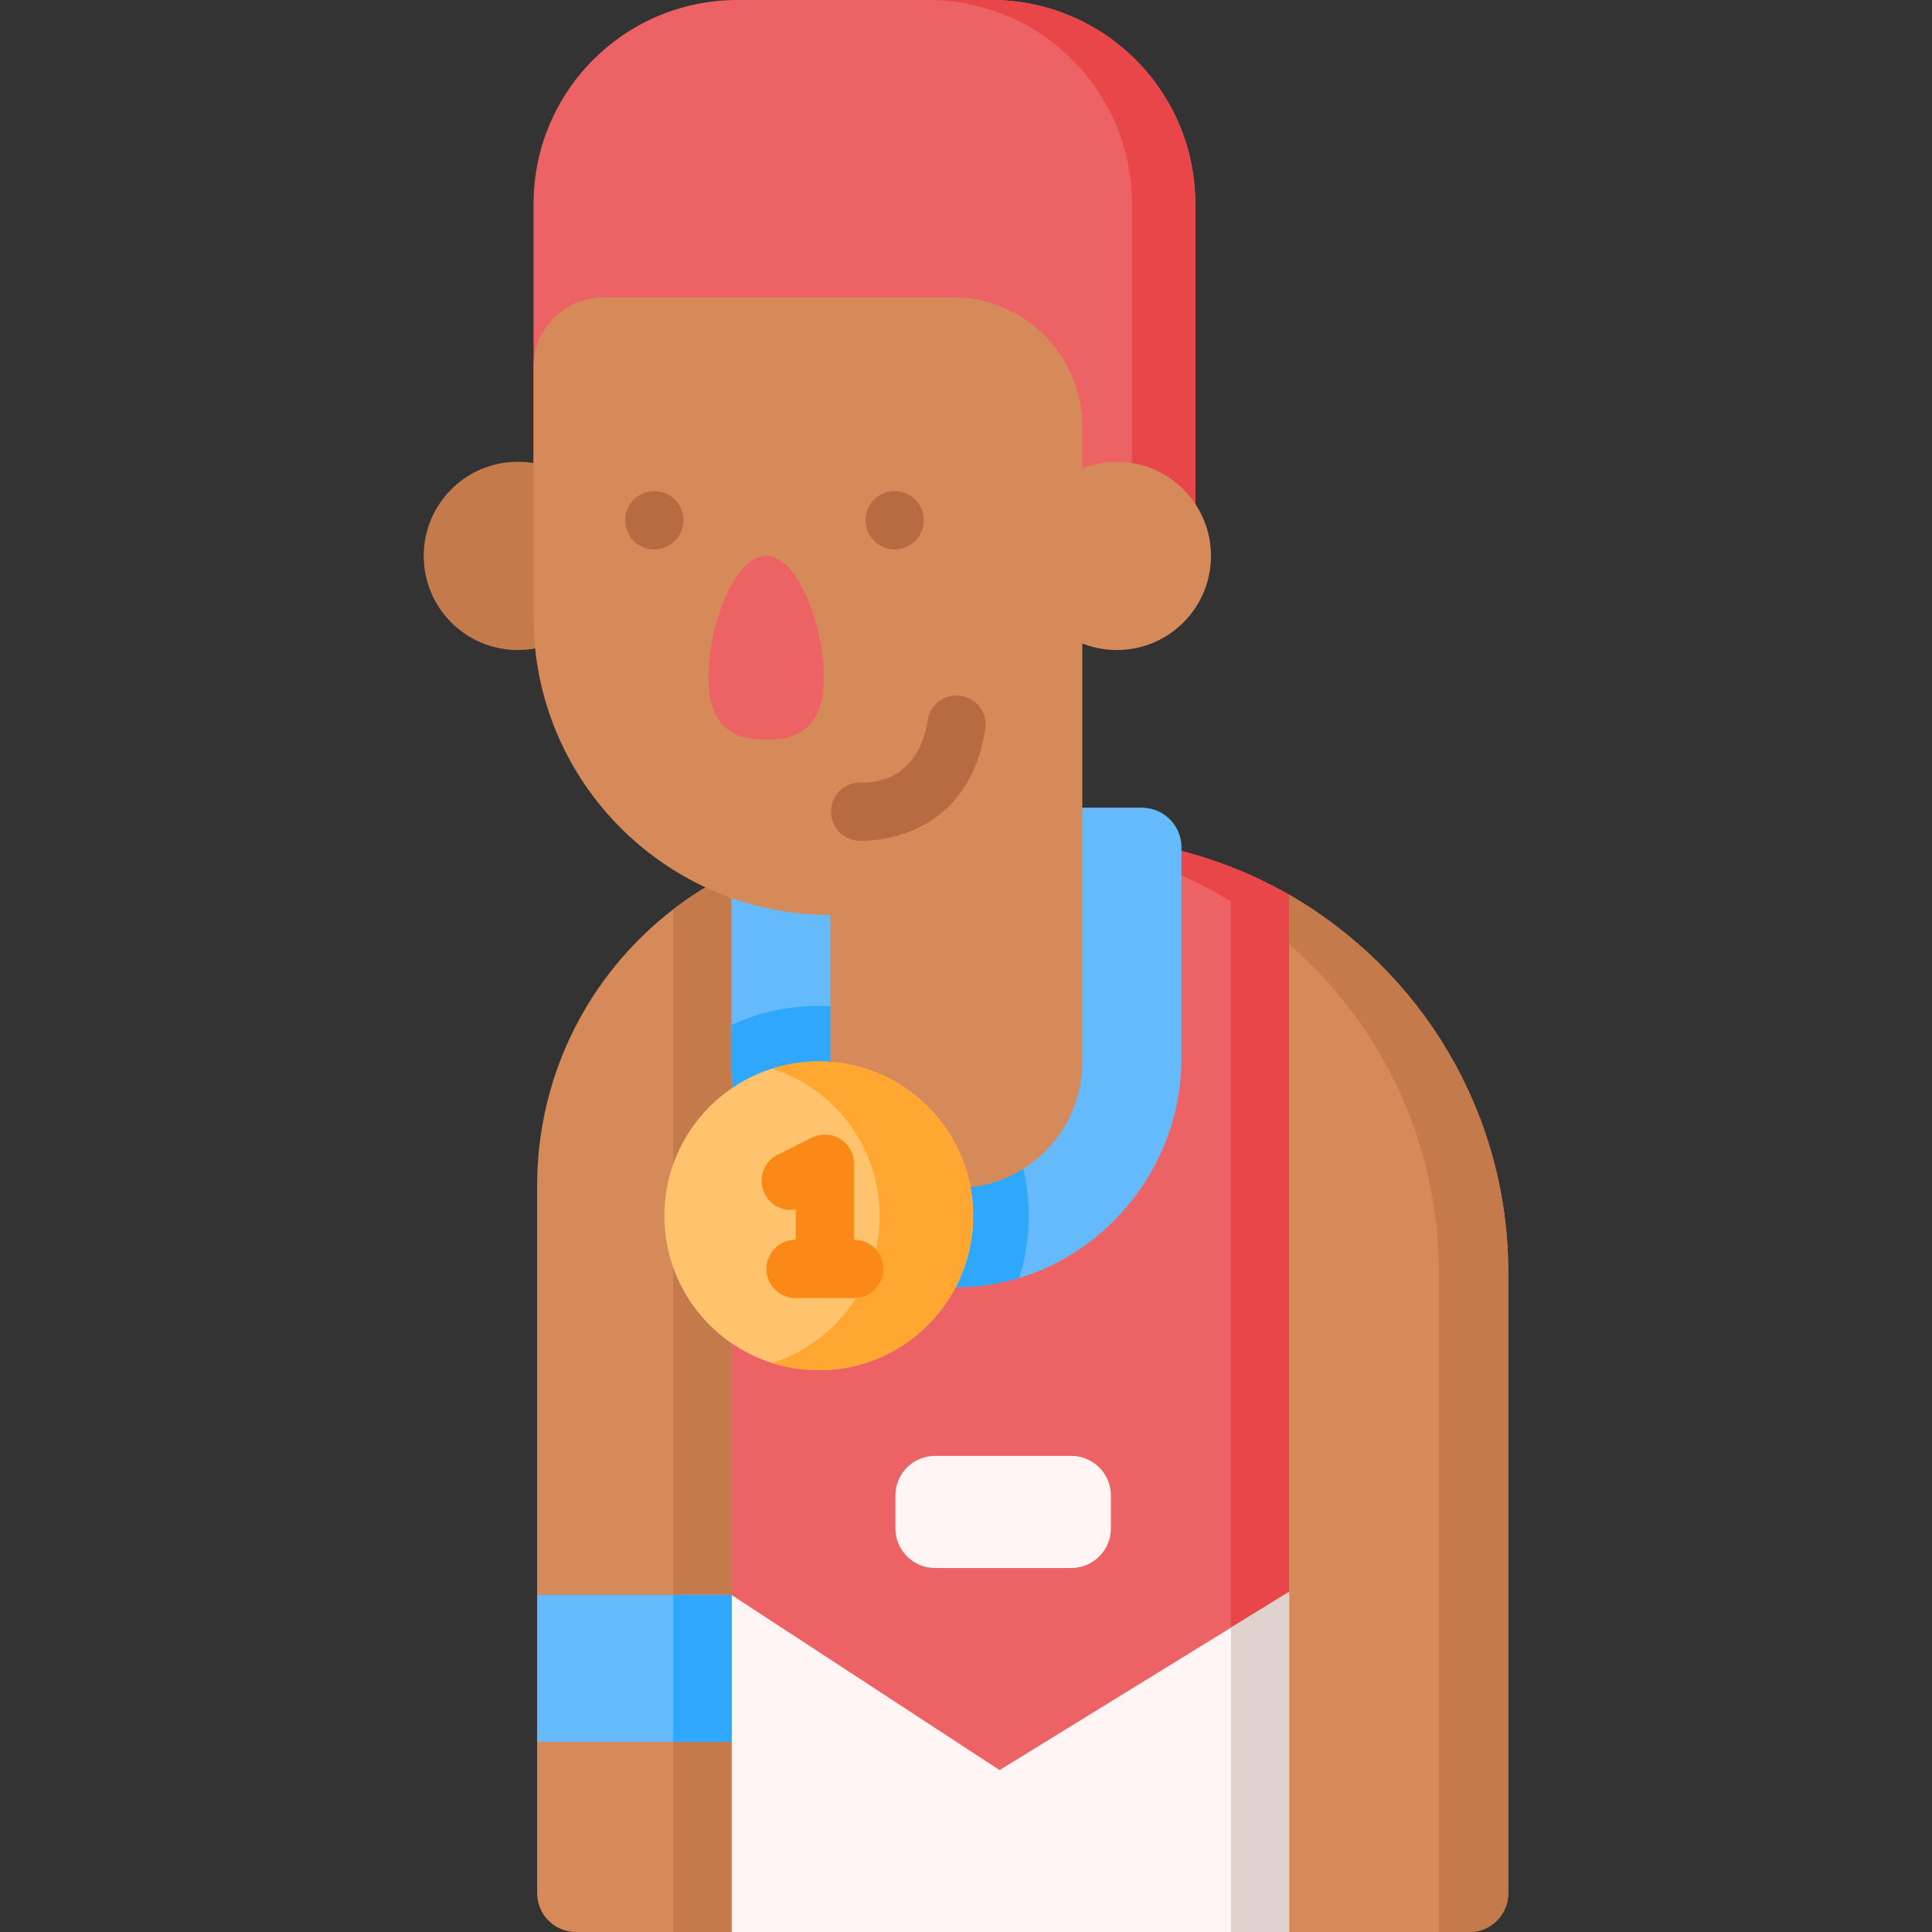
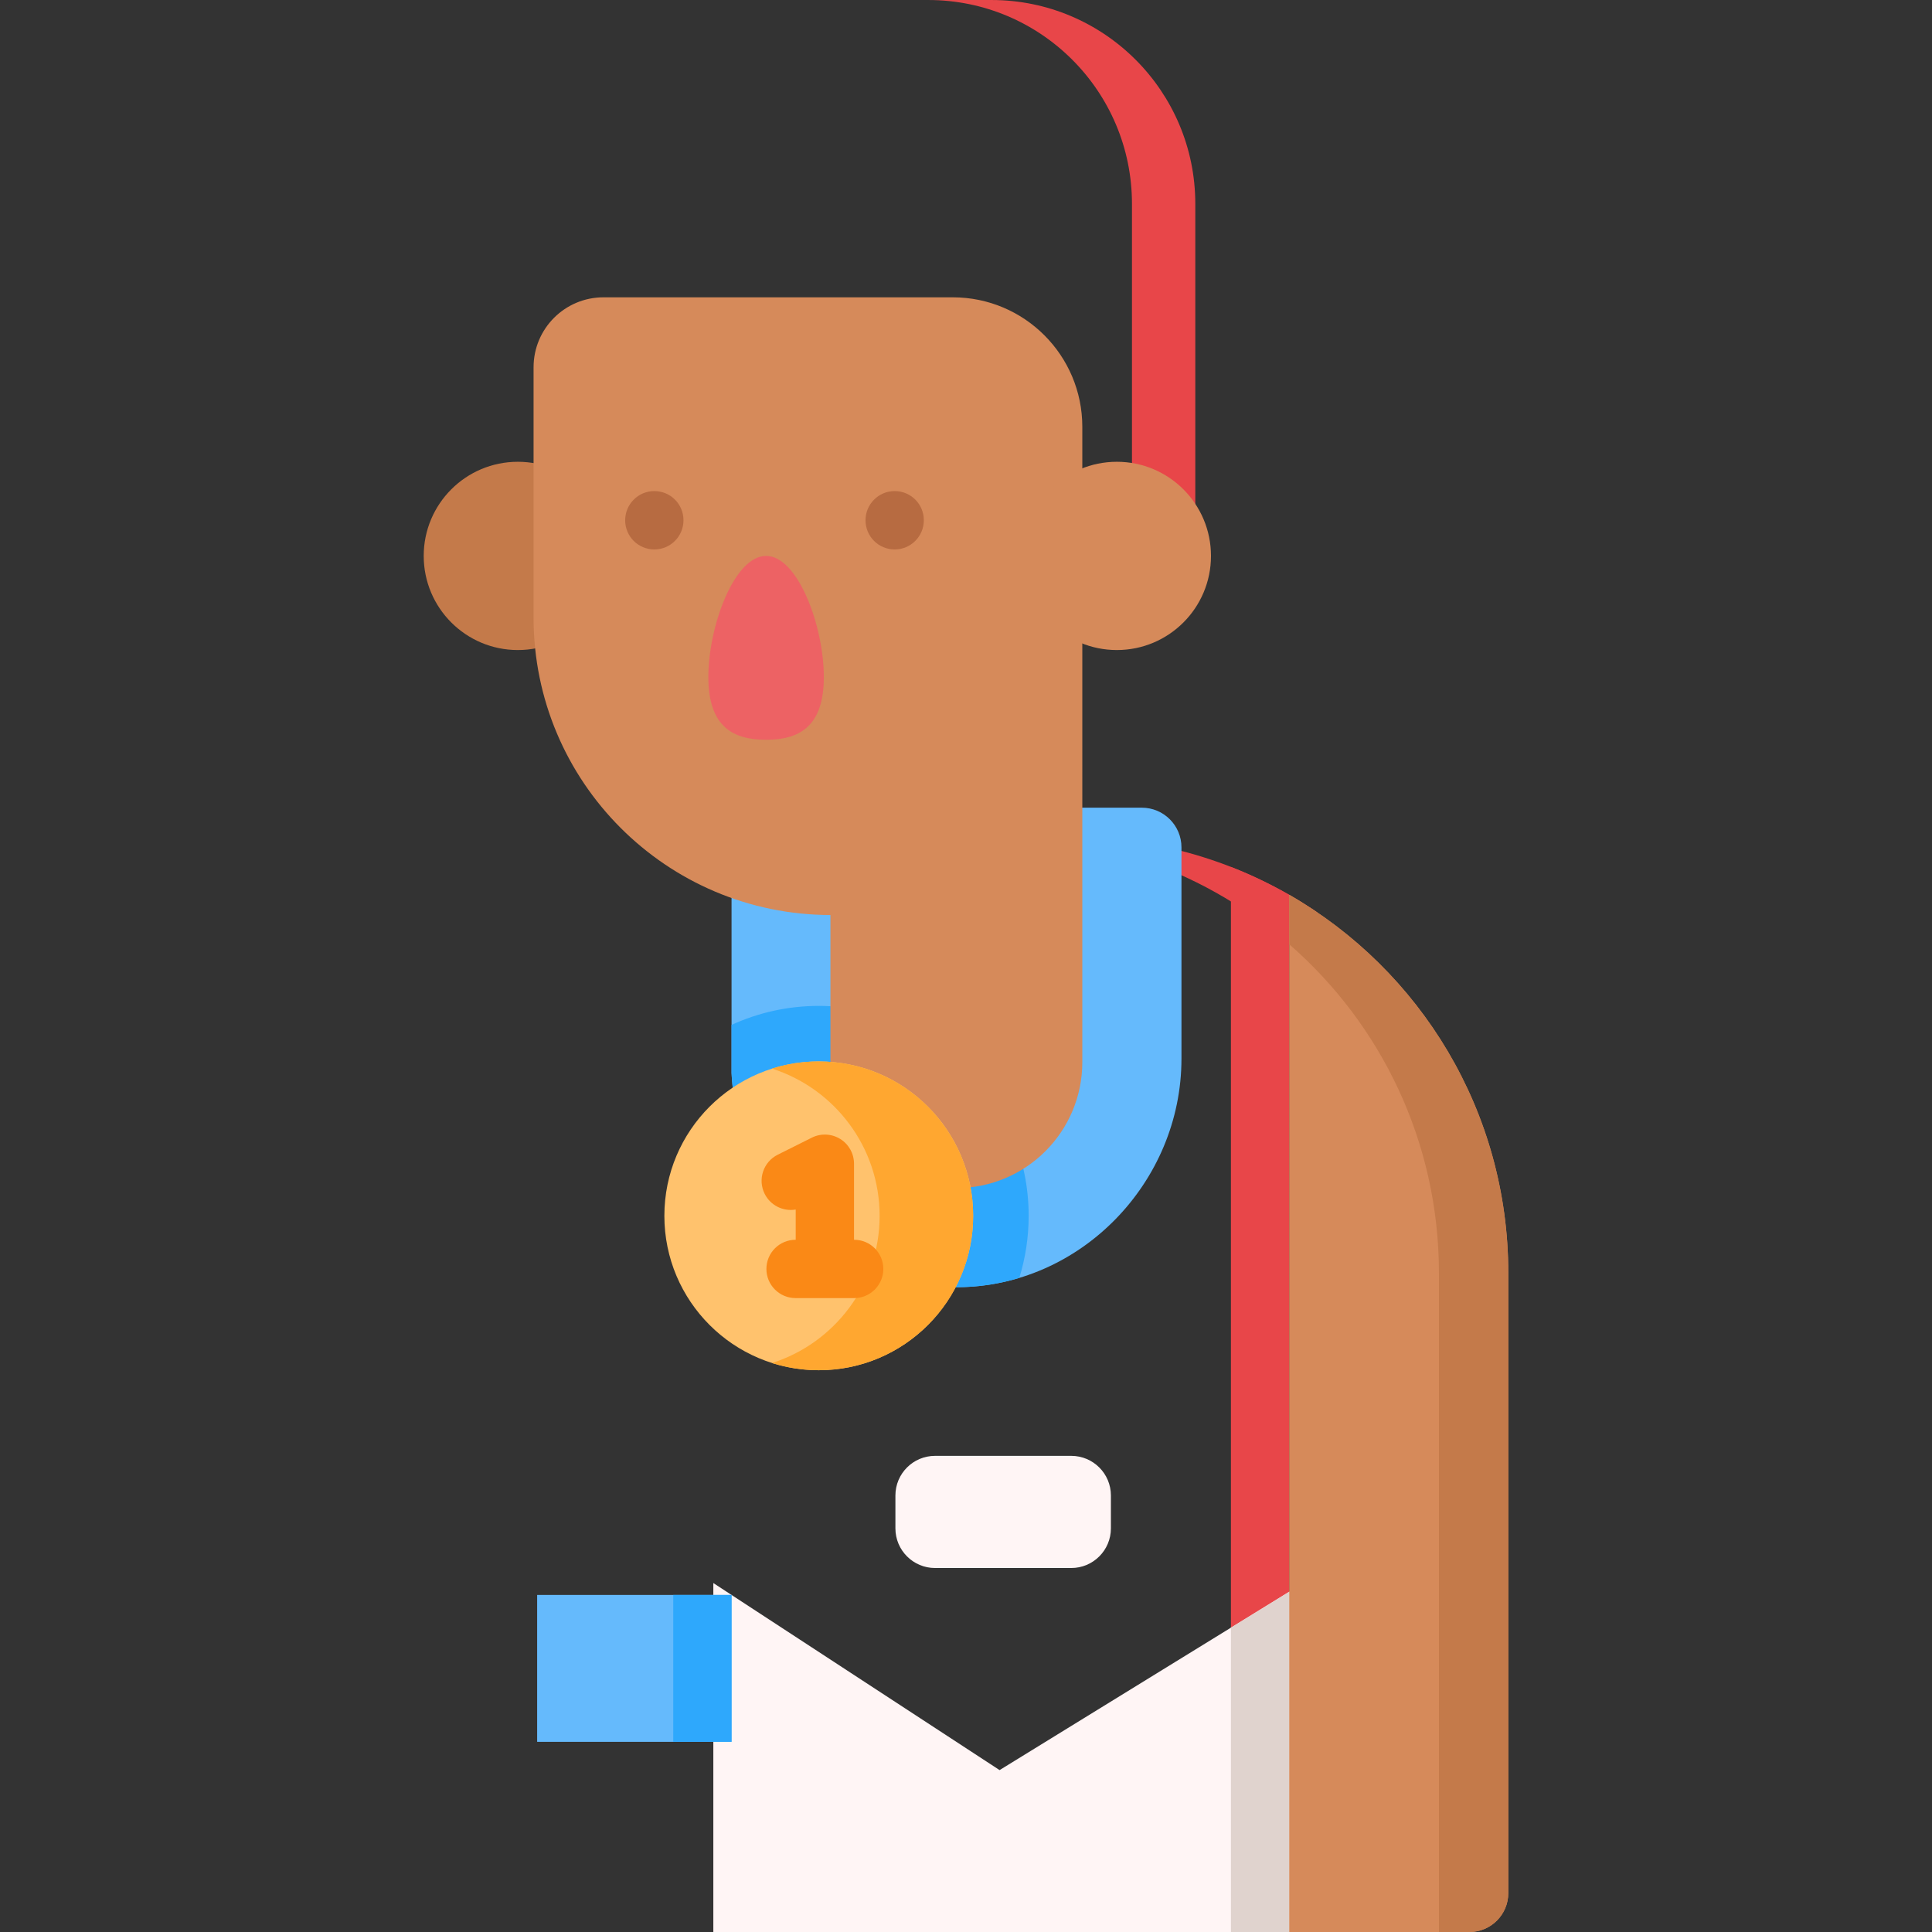
<svg xmlns="http://www.w3.org/2000/svg" version="1.1" id="Capa_1" viewBox="0 0 512 512" xml:space="preserve">
  <rect x="0" y="0" width="512" height="512" fill="#333333" stroke="none" />
  <g>
    <g>
-       <path style="fill:#ED6264;" d="M316.771,134.786H141.402V54.02c0-29.834,24.186-54.02,54.02-54.02h67.329    c29.834,0,54.02,24.186,54.02,54.02V134.786z" />
      <path style="fill:#E84649;" d="M316.769,54.023v80.758h-16.784V54.023c0-29.837-24.194-54.021-54.021-54.021h16.784    C292.585,0.003,316.769,24.186,316.769,54.023z" />
    </g>
    <g>
      <g>
        <g>
          <g>
-             <path style="fill:#ED6264;" d="M349.06,241.785c-2.406-1.636-4.869-3.193-7.4-4.647c-2.318-1.329-4.687-2.575-7.108-3.75       c-1.741-0.845-3.503-1.648-5.285-2.4c-1.01-0.433-2.029-0.845-3.06-1.246c-13.011-5.089-27.166-7.871-41.97-7.871h-49.562       c-13.588,0-26.486,2.926-38.096,8.2c-0.917,0.412-1.823,0.845-2.71,1.288c-1.641,0.809-3.248,1.675-4.831,2.577V512H349.06       V241.785z" />
            <path style="fill:#E84649;" d="M341.66,237.137V512h-15.453V229.741c1.03,0.402,2.05,0.814,3.06,1.246       c1.782,0.752,3.544,1.556,5.285,2.4C336.973,234.562,339.342,235.808,341.66,237.137z" />
            <polygon style="fill:#FFF5F5;" points="349.06,417.271 341.66,421.828 326.208,431.347 264.901,469.093 189.039,419.523        189.039,512 349.06,512      " />
            <polygon style="fill:#E0D3CE;" points="341.66,421.828 341.66,512 326.208,512 326.208,431.347      " />
-             <path style="fill:#D68A5A;" d="M193.87,231.358V512h-41.218c-5.69,0-10.302-4.612-10.302-10.302V314.195       c0-29.824,14.124-56.33,36.067-73.205C183.208,237.292,188.39,234.067,193.87,231.358z" />
-             <path style="fill:#C47A4A;" d="M193.87,231.358V512h-15.453V240.99C183.208,237.292,188.39,234.067,193.87,231.358z" />
            <rect x="142.351" y="422.673" style="fill:#65BAFC;" width="51.519" height="38.931" />
            <rect x="178.418" y="422.673" style="fill:#2EA8FC;" width="15.453" height="38.931" />
            <path style="fill:#E84649;" d="M349.06,241.771c-18.483-12.562-40.799-19.906-64.832-19.906h-18.382       c32.689,0,62.204,13.589,83.214,35.421V241.771z" />
            <path style="fill:#D68A5A;" d="M399.712,337.348v164.351c0,5.69-4.612,10.302-10.302,10.302h-47.755V237.136       C376.349,257.052,399.712,294.478,399.712,337.348z" />
            <path style="fill:#C47A4A;" d="M399.712,337.348v164.351c0,5.69-4.612,10.302-10.302,10.302h-8.08V337.348       c0-34.756-15.365-65.939-39.675-87.116v-13.095C376.349,257.052,399.712,294.478,399.712,337.348z" />
          </g>
          <g>
            <path style="fill:#65BAFC;" d="M193.867,214.046v70.292c1.503,31.579,27.678,56.808,59.628,56.784       c32.787-0.024,59.605-27.775,59.605-60.562v-56.004c0-5.804-4.705-10.51-10.51-10.51H193.867z" />
            <circle style="fill:#C47A4A;" cx="137.234" cy="147.322" r="24.946" />
            <path style="fill:#2EA8FC;" d="M272.606,322.203c0,5.728-0.872,11.256-2.48,16.458c-5.286,1.598-10.857,2.459-16.627,2.459       c-29.921,0.021-54.788-22.102-59.055-50.857c-0.284-1.944-0.483-3.92-0.578-5.928v-12.727       c7.042-3.227,14.871-5.034,23.111-5.034C247.656,266.574,272.606,291.535,272.606,322.203z" />
            <path style="fill:#D68A5A;" d="M159.934,78.792c-10.235,0-18.532,8.297-18.532,18.532v66.364       c0,43.479,35.211,78.731,78.673,78.803v38.98c0,18.433,14.943,33.375,33.375,33.375h0c18.433,0,33.375-14.943,33.375-33.375       V113.125c0-18.961-15.371-34.333-34.333-34.333H159.934z" />
            <circle style="fill:#D68A5A;" cx="295.977" cy="147.322" r="24.946" />
          </g>
        </g>
        <path style="fill:#B76B41;" d="M173.402,145.609c-4.268,0-7.726-3.459-7.726-7.726s3.459-7.742,7.726-7.742     c4.268,0,7.726,3.443,7.726,7.71v0.033C181.128,142.149,177.67,145.609,173.402,145.609z" />
        <path style="fill:#B76B41;" d="M237.096,145.609c-4.268,0-7.726-3.459-7.726-7.726s3.459-7.742,7.726-7.742     s7.726,3.443,7.726,7.71v0.033C244.823,142.149,241.364,145.609,237.096,145.609z" />
        <g>
          <path style="fill:#ED6264;" d="M218.325,179.431c0,13.454-6.851,16.612-15.302,16.612s-15.302-3.158-15.302-16.612      c0-13.454,6.851-32.11,15.302-32.11S218.325,165.977,218.325,179.431z" />
        </g>
-         <path style="fill:#B76B41;" d="M228.322,222.816c-0.573,0-0.903-0.02-0.934-0.023c-4.256-0.31-7.455-4.011-7.145-8.267     c0.308-4.233,3.959-7.419,8.198-7.149c2.469,0.119,14.819-0.124,17.41-16.556c0.663-4.215,4.615-7.093,8.835-6.429     c4.215,0.665,7.094,4.621,6.429,8.836C256.69,221.294,233.309,222.816,228.322,222.816z" />
      </g>
      <g>
        <g>
          <circle style="fill:#FFC26D;" cx="216.981" cy="322.205" r="40.916" />
          <path style="fill:#FFA730;" d="M257.896,322.21c0,22.599-18.315,40.914-40.914,40.914c-4.32,0-8.481-0.665-12.395-1.908      c16.53-5.256,28.519-20.728,28.519-39.006s-11.989-33.75-28.519-39.018c3.914-1.243,8.075-1.908,12.395-1.908      C239.581,281.284,257.896,299.612,257.896,322.21z" />
        </g>
        <path style="fill:#FA8916;" d="M226.364,328.553h-0.04V308.4c0-2.678-1.386-5.165-3.665-6.572     c-2.278-1.408-5.122-1.536-7.517-0.338l-9.042,4.522c-3.817,1.908-5.363,6.549-3.455,10.366c1.562,3.123,4.949,4.724,8.226,4.16     v8.016h-0.04c-4.268,0-7.726,3.459-7.726,7.726s3.459,7.726,7.726,7.726h15.533c4.268,0,7.726-3.459,7.726-7.726     S230.631,328.553,226.364,328.553z" />
      </g>
      <path style="fill:#FFF5F5;" d="M283.891,415.541h-36.088c-5.804,0-10.51-4.705-10.51-10.51v-8.703    c0-5.804,4.705-10.51,10.51-10.51h36.088c5.804,0,10.51,4.705,10.51,10.51v8.703C294.401,410.835,289.695,415.541,283.891,415.541    z" />
    </g>
  </g>
</svg>